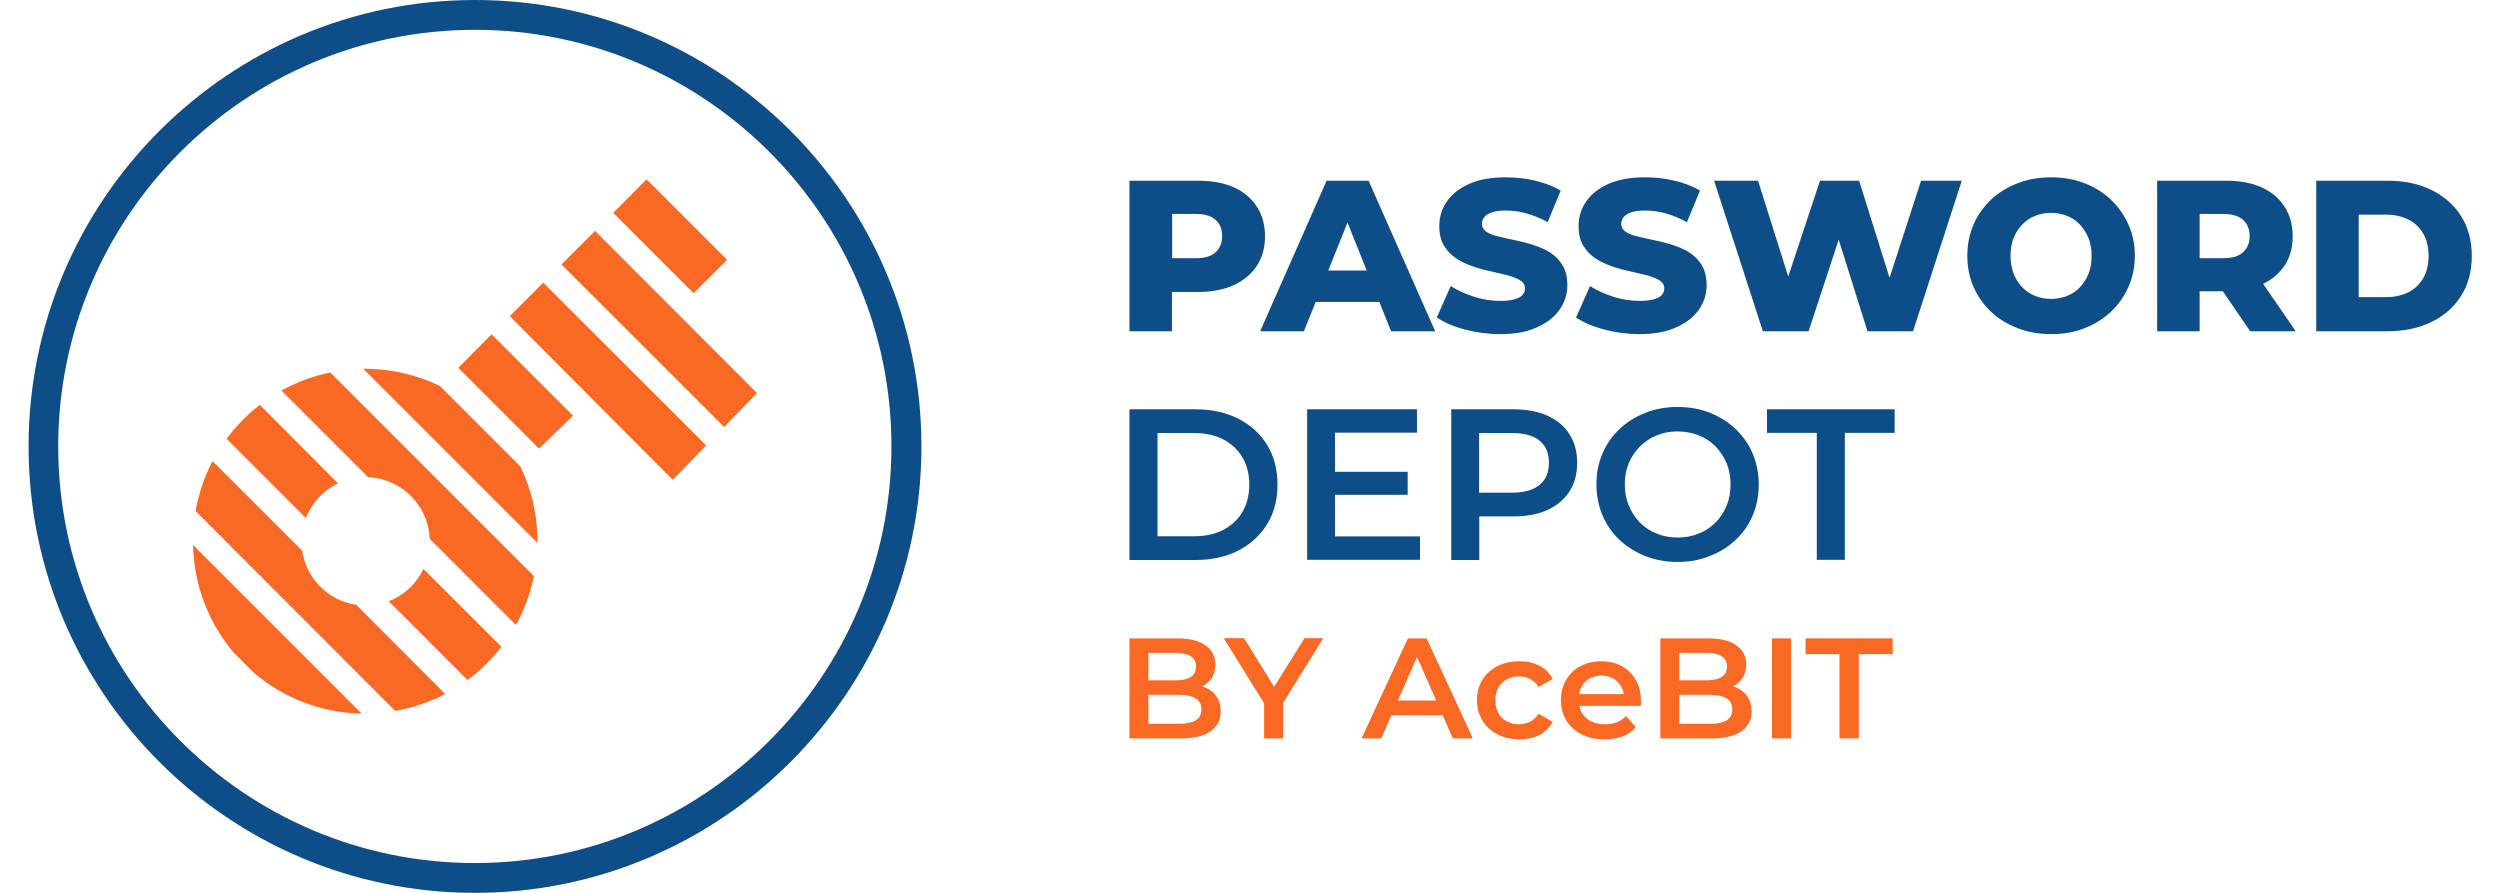
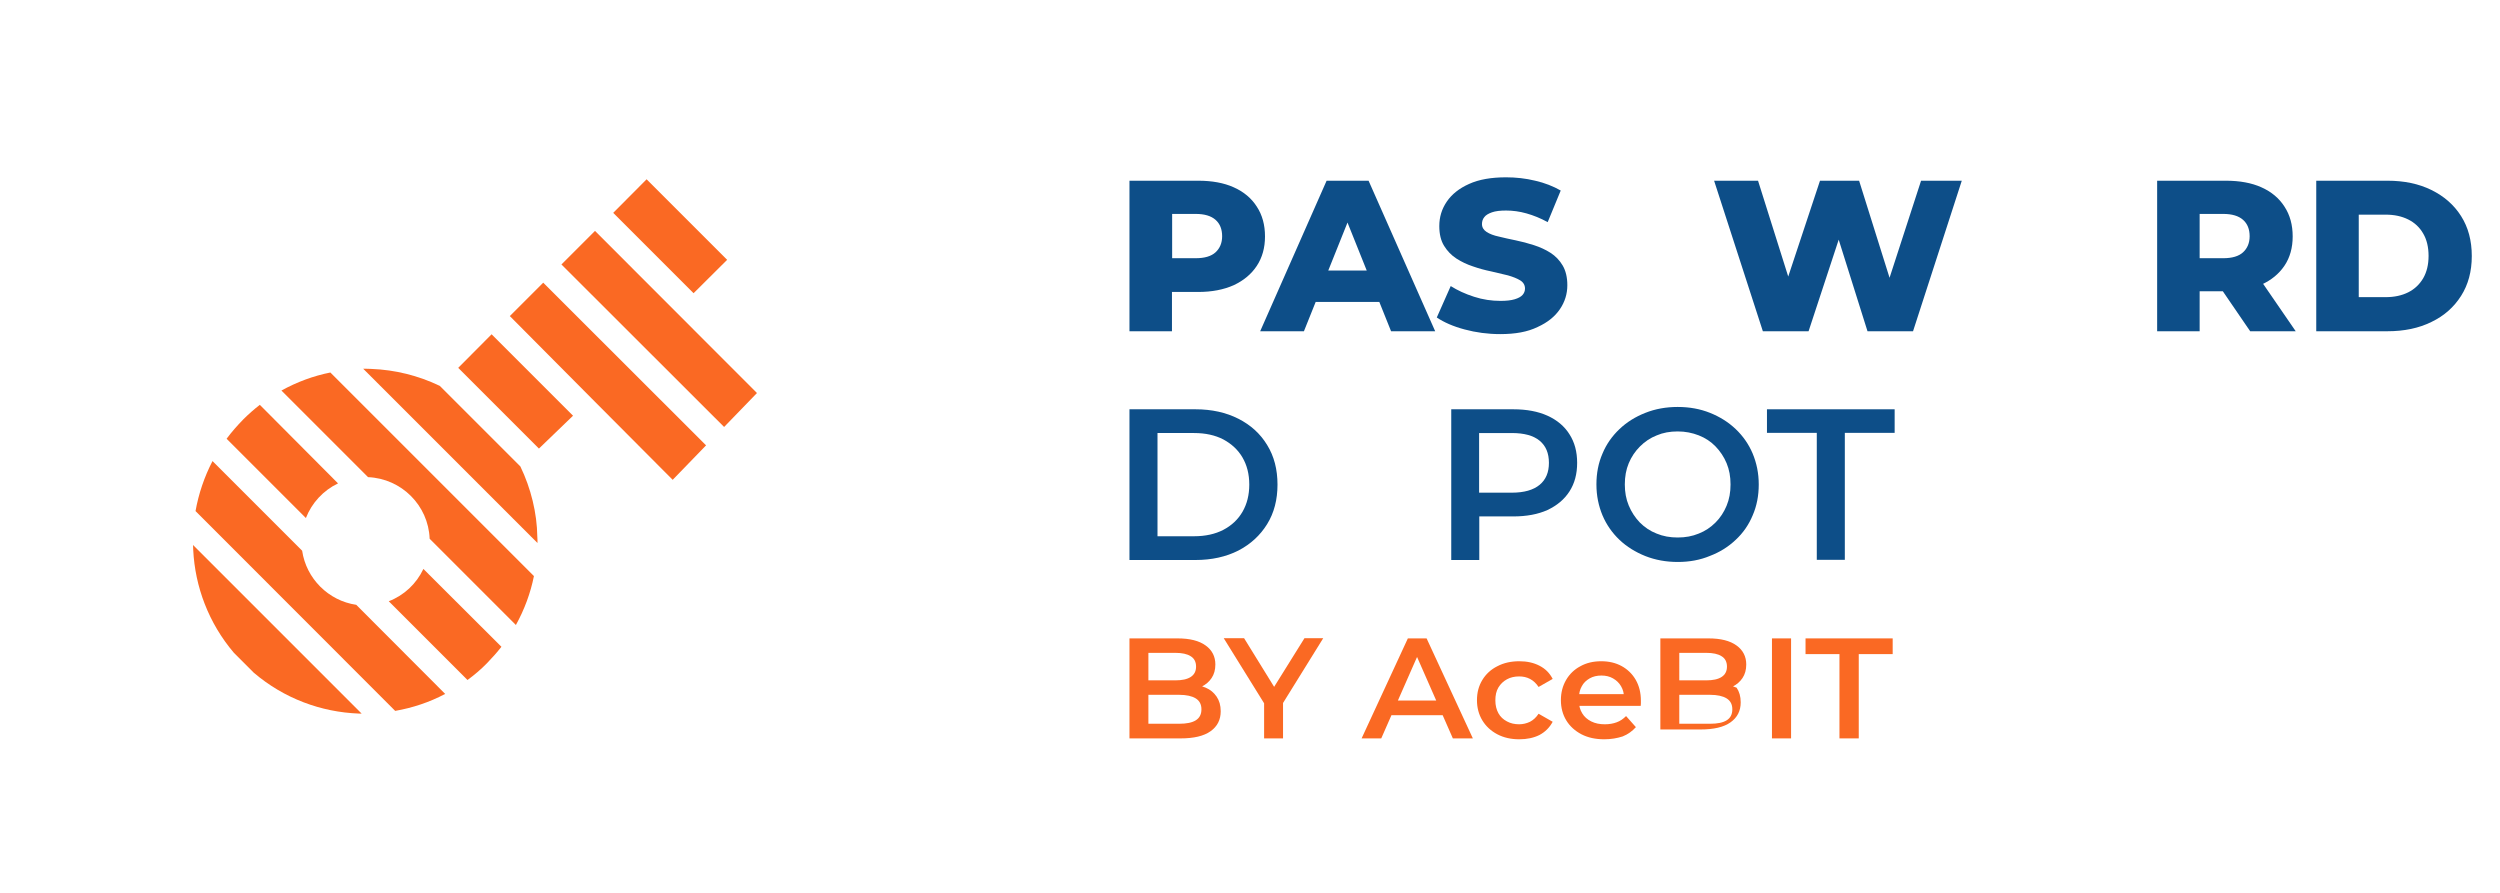
<svg xmlns="http://www.w3.org/2000/svg" version="1.1" id="Layer_2" x="0px" y="0px" viewBox="0 0 1400 500" style="enable-background:new 0 0 1400 500;" xml:space="preserve">
  <style type="text/css">
	.st0{fill:#0D4E88;}
	.st1{fill:#FA6923;}
</style>
  <g id="Text">
    <g>
      <path class="st0" d="M632.5,185.5v-84.3H671c7.7,0,14.4,1.2,19.9,3.7c5.6,2.5,9.9,6.1,12.9,10.8c3.1,4.7,4.6,10.3,4.6,16.7    c0,6.3-1.5,11.8-4.6,16.5c-3.1,4.7-7.4,8.2-12.9,10.8c-5.6,2.5-12.2,3.8-19.9,3.8h-25.3l10.6-10.4v32.4H632.5z M656.4,155.6    l-10.6-11h23.8c5,0,8.7-1.1,11.1-3.3c2.4-2.2,3.7-5.2,3.7-9c0-3.9-1.2-7-3.7-9.2c-2.5-2.2-6.2-3.3-11.1-3.3h-23.8l10.6-11V155.6z" />
      <path class="st0" d="M705.7,185.5l37.2-84.3h23.5l37.3,84.3H779l-29.1-72.6h9.4l-29.1,72.6H705.7z M726.1,169.1l6.1-17.6h41.2    l6.1,17.6H726.1z" />
      <path class="st0" d="M840.1,187.1c-6.9,0-13.6-0.9-19.9-2.6c-6.4-1.7-11.6-4-15.6-6.7l7.8-17.6c3.8,2.4,8.1,4.4,13.1,6    c4.9,1.6,9.9,2.3,14.8,2.3c3.3,0,5.9-0.3,7.9-0.9s3.5-1.4,4.4-2.4c0.9-1,1.4-2.2,1.4-3.6c0-1.9-0.9-3.5-2.7-4.6    c-1.8-1.1-4.1-2-6.9-2.8c-2.8-0.7-5.9-1.4-9.3-2.2c-3.4-0.7-6.8-1.6-10.2-2.8c-3.4-1.1-6.5-2.6-9.3-4.4c-2.8-1.8-5.1-4.2-6.9-7.1    c-1.8-2.9-2.7-6.6-2.7-11.1c0-5.1,1.4-9.6,4.2-13.7c2.8-4.1,6.9-7.4,12.5-9.9c5.5-2.5,12.4-3.7,20.7-3.7c5.5,0,11,0.6,16.3,1.9    c5.3,1.2,10.1,3.1,14.3,5.5l-7.3,17.7c-4-2.2-8-3.8-11.9-4.9c-3.9-1.1-7.7-1.6-11.4-1.6c-3.3,0-5.9,0.3-7.9,1    c-2,0.7-3.5,1.6-4.3,2.7c-0.9,1.1-1.3,2.4-1.3,3.9c0,1.8,0.9,3.3,2.6,4.4c1.7,1.1,4,2,6.9,2.6c2.8,0.7,6,1.4,9.4,2.1    c3.4,0.7,6.8,1.6,10.2,2.7c3.4,1.1,6.5,2.5,9.3,4.3c2.8,1.8,5.1,4.2,6.8,7.1c1.7,2.9,2.6,6.6,2.6,11c0,4.9-1.4,9.4-4.2,13.5    c-2.8,4.1-6.9,7.4-12.4,9.9C855.4,185.9,848.5,187.1,840.1,187.1z" />
-       <path class="st0" d="M918.1,187.1c-6.9,0-13.5-0.9-19.9-2.6c-6.4-1.7-11.6-4-15.6-6.7l7.8-17.6c3.8,2.4,8.1,4.4,13.1,6    c4.9,1.6,9.9,2.3,14.8,2.3c3.3,0,5.9-0.3,7.9-0.9c2-0.6,3.5-1.4,4.4-2.4c0.9-1,1.4-2.2,1.4-3.6c0-1.9-0.9-3.5-2.7-4.6    c-1.8-1.1-4.1-2-6.9-2.8c-2.8-0.7-5.9-1.4-9.3-2.2c-3.4-0.7-6.8-1.6-10.2-2.8c-3.4-1.1-6.5-2.6-9.3-4.4s-5.1-4.2-6.9-7.1    c-1.8-2.9-2.7-6.6-2.7-11.1c0-5.1,1.4-9.6,4.2-13.7c2.8-4.1,6.9-7.4,12.5-9.9c5.5-2.5,12.4-3.7,20.7-3.7c5.5,0,11,0.6,16.3,1.9    c5.3,1.2,10.1,3.1,14.3,5.5l-7.3,17.7c-4-2.2-8-3.8-11.9-4.9c-3.9-1.1-7.7-1.6-11.4-1.6c-3.3,0-5.9,0.3-7.9,1    c-2,0.7-3.5,1.6-4.3,2.7c-0.9,1.1-1.3,2.4-1.3,3.9c0,1.8,0.9,3.3,2.6,4.4c1.7,1.1,4,2,6.9,2.6c2.8,0.7,6,1.4,9.4,2.1    c3.4,0.7,6.8,1.6,10.2,2.7c3.4,1.1,6.5,2.5,9.3,4.3c2.8,1.8,5.1,4.2,6.8,7.1c1.7,2.9,2.6,6.6,2.6,11c0,4.9-1.4,9.4-4.2,13.5    c-2.8,4.1-6.9,7.4-12.4,9.9C933.3,185.9,926.4,187.1,918.1,187.1z" />
      <path class="st0" d="M987.2,185.5l-27.3-84.3h24.6l23,73H995l24.2-73h21.9l22.9,73h-11.9l23.7-73h22.8l-27.3,84.3h-25.5l-19.5-62    h6.9l-20.4,62H987.2z" />
-       <path class="st0" d="M1148.6,187.1c-6.7,0-13-1.1-18.7-3.3c-5.7-2.2-10.7-5.2-14.9-9.2s-7.5-8.6-9.8-13.9    c-2.3-5.3-3.5-11.1-3.5-17.5s1.2-12.2,3.5-17.5c2.3-5.3,5.6-9.9,9.8-13.9c4.2-4,9.2-7,14.9-9.2c5.7-2.2,11.9-3.3,18.7-3.3    c6.8,0,13.1,1.1,18.7,3.3c5.7,2.2,10.6,5.2,14.8,9.2c4.2,4,7.4,8.6,9.8,13.9c2.4,5.3,3.6,11.1,3.6,17.5s-1.2,12.2-3.6,17.5    c-2.4,5.3-5.6,10-9.8,13.9c-4.2,3.9-9.1,7-14.8,9.2C1161.6,186.1,1155.4,187.1,1148.6,187.1z M1148.6,167.4c3.2,0,6.2-0.6,9-1.7    c2.8-1.1,5.2-2.7,7.2-4.9c2-2.1,3.7-4.7,4.8-7.6c1.2-3,1.7-6.3,1.7-9.9c0-3.7-0.6-7-1.7-9.9c-1.2-2.9-2.8-5.5-4.8-7.6    c-2-2.1-4.5-3.8-7.2-4.9c-2.8-1.1-5.8-1.7-9-1.7c-3.2,0-6.2,0.6-9,1.7c-2.8,1.1-5.2,2.8-7.2,4.9c-2,2.1-3.7,4.7-4.8,7.6    c-1.2,2.9-1.7,6.2-1.7,9.9c0,3.6,0.6,6.9,1.7,9.9c1.2,3,2.8,5.5,4.8,7.6c2,2.1,4.5,3.8,7.2,4.9    C1142.4,166.8,1145.4,167.4,1148.6,167.4z" />
      <path class="st0" d="M1208,185.5v-84.3h38.5c7.7,0,14.4,1.2,19.9,3.7c5.6,2.5,9.9,6.1,12.9,10.8c3.1,4.7,4.6,10.3,4.6,16.7    c0,6.3-1.5,11.8-4.6,16.4c-3.1,4.6-7.4,8.1-12.9,10.6c-5.6,2.5-12.2,3.7-19.9,3.7h-25.3l10.6-10v32.4H1208z M1231.8,155.6    l-10.6-11h23.8c5,0,8.7-1.1,11.1-3.3c2.4-2.2,3.7-5.2,3.7-9c0-3.9-1.2-7-3.7-9.2c-2.5-2.2-6.2-3.3-11.1-3.3h-23.8l10.6-11V155.6z     M1260.1,185.5l-21-30.7h25.4l21.1,30.7H1260.1z" />
      <path class="st0" d="M1297.1,185.5v-84.3h39.9c9.3,0,17.5,1.7,24.6,5.2c7.1,3.5,12.6,8.3,16.6,14.6c4,6.3,6,13.7,6,22.4    c0,8.6-2,16-6,22.3c-4,6.3-9.5,11.2-16.6,14.6c-7.1,3.5-15.3,5.2-24.6,5.2H1297.1z M1320.9,166.4h15.1c4.8,0,9-0.9,12.6-2.7    c3.6-1.8,6.4-4.5,8.4-7.9c2-3.5,3-7.6,3-12.5c0-4.9-1-9.1-3-12.5c-2-3.5-4.8-6.1-8.4-7.9c-3.6-1.8-7.8-2.7-12.6-2.7h-15.1V166.4z" />
    </g>
    <g>
      <path class="st0" d="M632.5,313.5v-84.3h36.9c9.2,0,17.2,1.8,24.1,5.3c6.9,3.5,12.3,8.4,16.1,14.7c3.9,6.3,5.8,13.7,5.8,22.2    c0,8.4-1.9,15.8-5.8,22.1c-3.9,6.3-9.2,11.2-16.1,14.8c-6.9,3.5-14.9,5.3-24.1,5.3H632.5z M648.2,300.3h20.5    c6.3,0,11.8-1.2,16.4-3.6c4.6-2.4,8.2-5.8,10.7-10.1c2.5-4.3,3.8-9.4,3.8-15.2c0-5.9-1.3-10.9-3.8-15.2    c-2.5-4.3-6.1-7.6-10.7-10.1c-4.6-2.4-10.1-3.6-16.4-3.6h-20.5V300.3z" />
-       <path class="st0" d="M747.6,300.4h47.6v13.1H732v-84.3h61.5v13.1h-45.9V300.4z M746.4,264.2h41.9v12.9h-41.9V264.2z" />
      <path class="st0" d="M812.7,313.5v-84.3h34.7c7.5,0,13.9,1.2,19.2,3.6c5.3,2.4,9.5,5.9,12.3,10.4c2.9,4.5,4.3,9.8,4.3,16    c0,6.2-1.4,11.5-4.3,16c-2.9,4.5-7,7.9-12.3,10.4c-5.3,2.4-11.7,3.6-19.2,3.6h-26l7-7.3v31.7H812.7z M828.3,283.5l-7-7.6h25.3    c6.9,0,12.1-1.5,15.6-4.4c3.5-2.9,5.2-7,5.2-12.3c0-5.4-1.7-9.5-5.2-12.4c-3.5-2.9-8.7-4.3-15.6-4.3h-25.3l7-7.7V283.5z" />
      <path class="st0" d="M939.6,314.7c-6.6,0-12.6-1.1-18.2-3.3c-5.5-2.2-10.4-5.2-14.5-9.1c-4.1-3.9-7.3-8.5-9.5-13.7    c-2.2-5.3-3.4-11-3.4-17.3c0-6.3,1.1-12,3.4-17.3c2.2-5.3,5.4-9.8,9.5-13.7c4.1-3.9,8.9-6.9,14.5-9.1c5.5-2.2,11.6-3.3,18.1-3.3    c6.6,0,12.6,1.1,18.1,3.3c5.5,2.2,10.3,5.2,14.4,9.1c4.1,3.9,7.3,8.5,9.5,13.7c2.2,5.3,3.4,11,3.4,17.3c0,6.3-1.1,12-3.4,17.3    c-2.2,5.3-5.4,9.9-9.5,13.7c-4.1,3.9-8.9,6.9-14.4,9C952.1,313.6,946.1,314.7,939.6,314.7z M939.5,301c4.3,0,8.2-0.7,11.8-2.2    c3.6-1.4,6.7-3.5,9.4-6.2c2.7-2.7,4.7-5.8,6.2-9.4c1.5-3.6,2.2-7.5,2.2-11.9s-0.7-8.3-2.2-11.9c-1.5-3.6-3.6-6.7-6.2-9.4    c-2.6-2.7-5.8-4.8-9.4-6.2c-3.6-1.4-7.5-2.2-11.8-2.2c-4.3,0-8.2,0.7-11.7,2.2c-3.6,1.4-6.7,3.5-9.4,6.2c-2.7,2.7-4.8,5.8-6.3,9.4    c-1.5,3.6-2.2,7.5-2.2,11.9c0,4.3,0.7,8.2,2.2,11.8c1.5,3.6,3.6,6.8,6.2,9.5c2.7,2.7,5.8,4.8,9.4,6.2    C931.3,300.3,935.2,301,939.5,301z" />
      <path class="st0" d="M1017.4,313.5v-71.1h-27.9v-13.2h71.5v13.2h-27.9v71.1H1017.4z" />
    </g>
    <g>
      <path class="st1" d="M632.5,413.5v-56h26.9c6.9,0,12.1,1.3,15.8,4c3.6,2.6,5.4,6.2,5.4,10.6c0,3-0.7,5.5-2.1,7.6    c-1.4,2.1-3.3,3.7-5.7,4.9c-2.4,1.1-5,1.7-7.8,1.7l1.5-2.9c3.2,0,6.1,0.6,8.7,1.7c2.6,1.1,4.6,2.8,6.1,5c1.5,2.2,2.3,4.9,2.3,8.2    c0,4.8-1.9,8.5-5.7,11.2c-3.8,2.7-9.4,4-16.8,4H632.5z M643.2,405.3h17.2c4,0,7.1-0.6,9.2-1.9c2.1-1.3,3.2-3.3,3.2-6.2    c0-2.8-1.1-4.8-3.2-6.1c-2.1-1.3-5.2-2-9.2-2h-18.1v-8.1h15.9c3.7,0,6.6-0.6,8.6-1.9c2-1.3,3-3.2,3-5.8c0-2.6-1-4.6-3-5.8    c-2-1.3-4.9-1.9-8.6-1.9h-15.1V405.3z" />
      <path class="st1" d="M707.9,413.5v-22.2l2.4,6.4l-25-40.3h11.4l20,32.4h-6.4l20.2-32.4H741l-25,40.3l2.5-6.4v22.2H707.9z" />
      <path class="st1" d="M762.5,413.5l25.9-56h10.5l25.9,56h-11.2L791.4,363h4.3l-22.2,50.5H762.5z M774.4,400.5l2.9-8.2h31l2.9,8.2    H774.4z" />
      <path class="st1" d="M850.8,414c-4.6,0-8.7-0.9-12.3-2.8c-3.6-1.9-6.4-4.5-8.4-7.8c-2-3.3-3-7.1-3-11.3c0-4.3,1-8,3-11.3    c2-3.3,4.8-5.9,8.4-7.7c3.6-1.9,7.7-2.8,12.3-2.8c4.3,0,8,0.8,11.3,2.5c3.3,1.7,5.7,4.1,7.4,7.4l-7.9,4.5c-1.3-2-2.9-3.5-4.8-4.5    c-1.9-1-3.9-1.4-6.1-1.4c-2.5,0-4.8,0.5-6.8,1.6c-2,1.1-3.6,2.6-4.8,4.6c-1.2,2-1.7,4.4-1.7,7.2c0,2.8,0.6,5.2,1.7,7.2    c1.1,2,2.7,3.5,4.8,4.6c2,1.1,4.3,1.6,6.8,1.6c2.2,0,4.2-0.5,6.1-1.4c1.9-1,3.5-2.5,4.8-4.5l7.9,4.5c-1.7,3.2-4.2,5.7-7.4,7.4    C858.9,413.2,855.1,414,850.8,414z" />
      <path class="st1" d="M898.4,414c-4.9,0-9.1-0.9-12.8-2.8c-3.6-1.9-6.5-4.5-8.5-7.8c-2-3.3-3-7.1-3-11.3c0-4.3,1-8,2.9-11.3    c1.9-3.3,4.6-5.9,8-7.7c3.4-1.9,7.3-2.8,11.7-2.8c4.3,0,8.1,0.9,11.4,2.7c3.3,1.8,6,4.4,7.9,7.7c1.9,3.3,2.9,7.2,2.9,11.7    c0,0.4,0,0.9,0,1.4c0,0.5-0.1,1-0.1,1.5h-36.5v-6.6h31.1l-4,2.1c0.1-2.5-0.5-4.6-1.6-6.5c-1.1-1.9-2.6-3.3-4.5-4.4    c-1.9-1.1-4.1-1.6-6.5-1.6c-2.5,0-4.7,0.5-6.6,1.6c-1.9,1.1-3.4,2.5-4.4,4.4c-1.1,1.9-1.6,4.1-1.6,6.7v1.6c0,2.6,0.6,4.8,1.8,6.8    c1.2,2,2.9,3.5,5.1,4.6c2.2,1.1,4.7,1.6,7.6,1.6c2.5,0,4.7-0.4,6.6-1.1c2-0.7,3.7-1.9,5.3-3.5l5.5,6.2c-2,2.2-4.4,4-7.4,5.2    C905.6,413.4,902.2,414,898.4,414z" />
-       <path class="st1" d="M929.8,413.5v-56h26.9c6.9,0,12.1,1.3,15.8,4c3.6,2.6,5.4,6.2,5.4,10.6c0,3-0.7,5.5-2.1,7.6    c-1.4,2.1-3.3,3.7-5.7,4.9c-2.4,1.1-5,1.7-7.8,1.7l1.5-2.9c3.2,0,6.1,0.6,8.7,1.7c2.6,1.1,4.6,2.8,6.1,5c1.5,2.2,2.3,4.9,2.3,8.2    c0,4.8-1.9,8.5-5.7,11.2c-3.8,2.7-9.4,4-16.8,4H929.8z M940.5,405.3h17.2c4,0,7.1-0.6,9.2-1.9c2.1-1.3,3.2-3.3,3.2-6.2    c0-2.8-1.1-4.8-3.2-6.1c-2.1-1.3-5.2-2-9.2-2h-18.1v-8.1h15.9c3.7,0,6.6-0.6,8.6-1.9c2-1.3,3-3.2,3-5.8c0-2.6-1-4.6-3-5.8    c-2-1.3-4.9-1.9-8.6-1.9h-15.1V405.3z" />
+       <path class="st1" d="M929.8,413.5v-56h26.9c6.9,0,12.1,1.3,15.8,4c3.6,2.6,5.4,6.2,5.4,10.6c0,3-0.7,5.5-2.1,7.6    c-1.4,2.1-3.3,3.7-5.7,4.9c-2.4,1.1-5,1.7-7.8,1.7l1.5-2.9c3.2,0,6.1,0.6,8.7,1.7c1.5,2.2,2.3,4.9,2.3,8.2    c0,4.8-1.9,8.5-5.7,11.2c-3.8,2.7-9.4,4-16.8,4H929.8z M940.5,405.3h17.2c4,0,7.1-0.6,9.2-1.9c2.1-1.3,3.2-3.3,3.2-6.2    c0-2.8-1.1-4.8-3.2-6.1c-2.1-1.3-5.2-2-9.2-2h-18.1v-8.1h15.9c3.7,0,6.6-0.6,8.6-1.9c2-1.3,3-3.2,3-5.8c0-2.6-1-4.6-3-5.8    c-2-1.3-4.9-1.9-8.6-1.9h-15.1V405.3z" />
      <path class="st1" d="M992.3,413.5v-56h10.7v56H992.3z" />
      <path class="st1" d="M1030.1,413.5v-47.2h-19v-8.8h48.8v8.8h-19v47.2H1030.1z" />
    </g>
  </g>
  <g id="Logo">
    <g>
      <path class="st1" d="M202.5,399.6c-0.5,0-1.1,0-1.6,0c-21-0.8-41.8-8.4-58.8-22.9l-11.1-11.1c-14.2-16.7-21.8-37.1-22.8-57.7    c0-0.9-0.1-1.8-0.1-2.7L202.5,399.6z" />
      <path class="st1" d="M249.3,388.6c-8.9,4.7-18.3,7.8-28,9.5L109.5,286.2c1.7-9.6,4.9-19.1,9.5-28l50.2,50.2    c2.3,15.6,14.7,28,30.3,30.3L249.3,388.6z" />
      <path class="st1" d="M189.3,270.7c-8.2,3.9-14.7,10.9-18,19.4l-44.4-44.4c2.8-3.8,6-7.4,9.4-10.9c2.9-2.9,6-5.6,9.2-8.1    L189.3,270.7z" />
      <path class="st1" d="M280.8,362.2c-2.5,3.2-5.2,6.2-8.1,9.2c-3.4,3.5-7.1,6.6-10.9,9.4l-44.1-44.1c8.6-3.3,15.5-9.8,19.4-18.1    L280.8,362.2z" />
      <path class="st1" d="M299,322.6c-1.9,9.5-5.3,18.7-10.1,27.4l-48.3-48.3c-0.7-18.7-15.8-33.7-34.5-34.5l-48.5-48.5    c8.7-4.8,17.9-8.2,27.4-10.1L299,322.6z" />
      <path class="st1" d="M301,304.1l-97.6-97.6c1.6,0,3.2,0,4.7,0.1c13.1,0.5,26.1,3.7,38.2,9.5l45.1,45.1c3,6.2,5.3,12.7,6.9,19.3    c1.6,6.6,2.5,13.3,2.6,20.1C301,301.8,301,303,301,304.1z" />
      <polygon class="st1" points="320.9,232.8 301.8,251.2 256.6,206 275.3,187.2   " />
      <polygon class="st1" points="395.4,249.4 376.7,268.7 331.1,222.9 285.5,177 304.2,158.3   " />
      <polygon class="st1" points="423.9,220.1 405.5,239.1 314.4,148.1 333.2,129.3   " />
      <polygon class="st1" points="407.2,145.5 388.4,164.2 343.4,119.2 362.1,100.4   " />
    </g>
    <g>
-       <path class="st0" d="M266,500C128.1,500,16,387.9,16,250S128.1,0,266,0s250,112.1,250,250S403.8,500,266,500z M266,16.7    C137.3,16.7,32.6,121.3,32.6,250c0,128.7,104.7,233.3,233.3,233.3c128.7,0,233.3-104.7,233.3-233.3    C499.3,121.3,394.6,16.7,266,16.7z" />
-     </g>
+       </g>
  </g>
</svg>